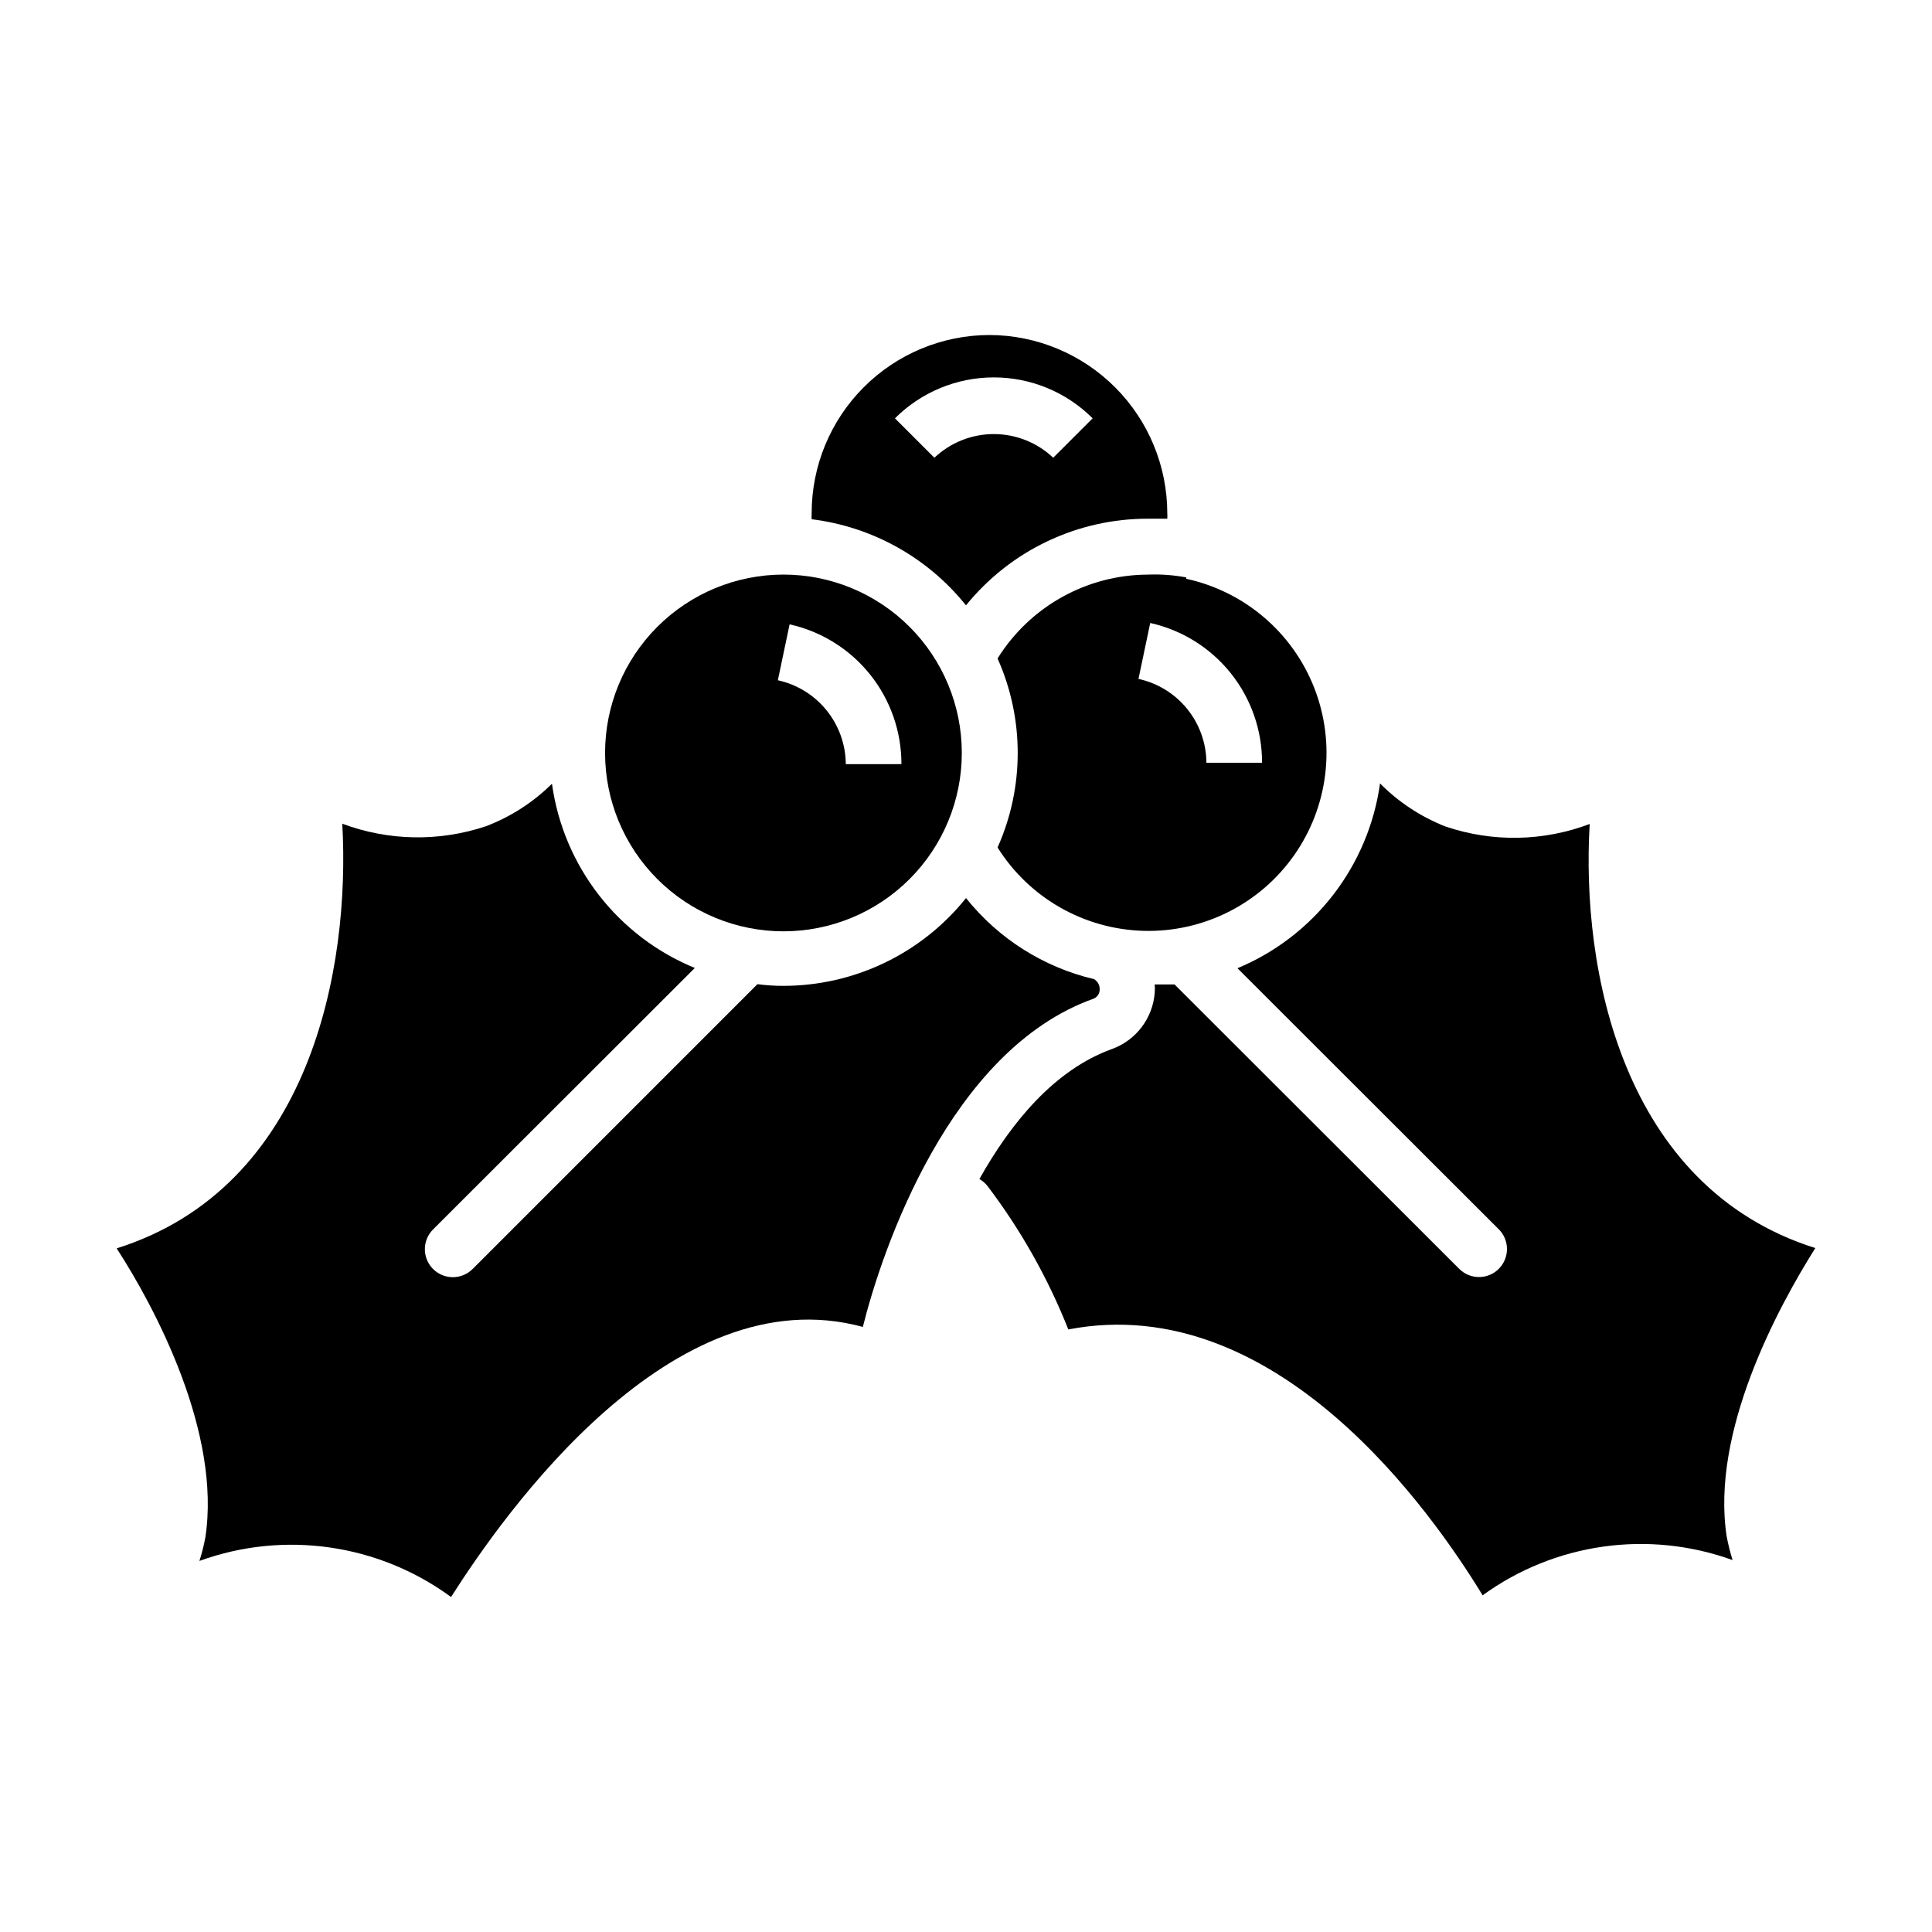
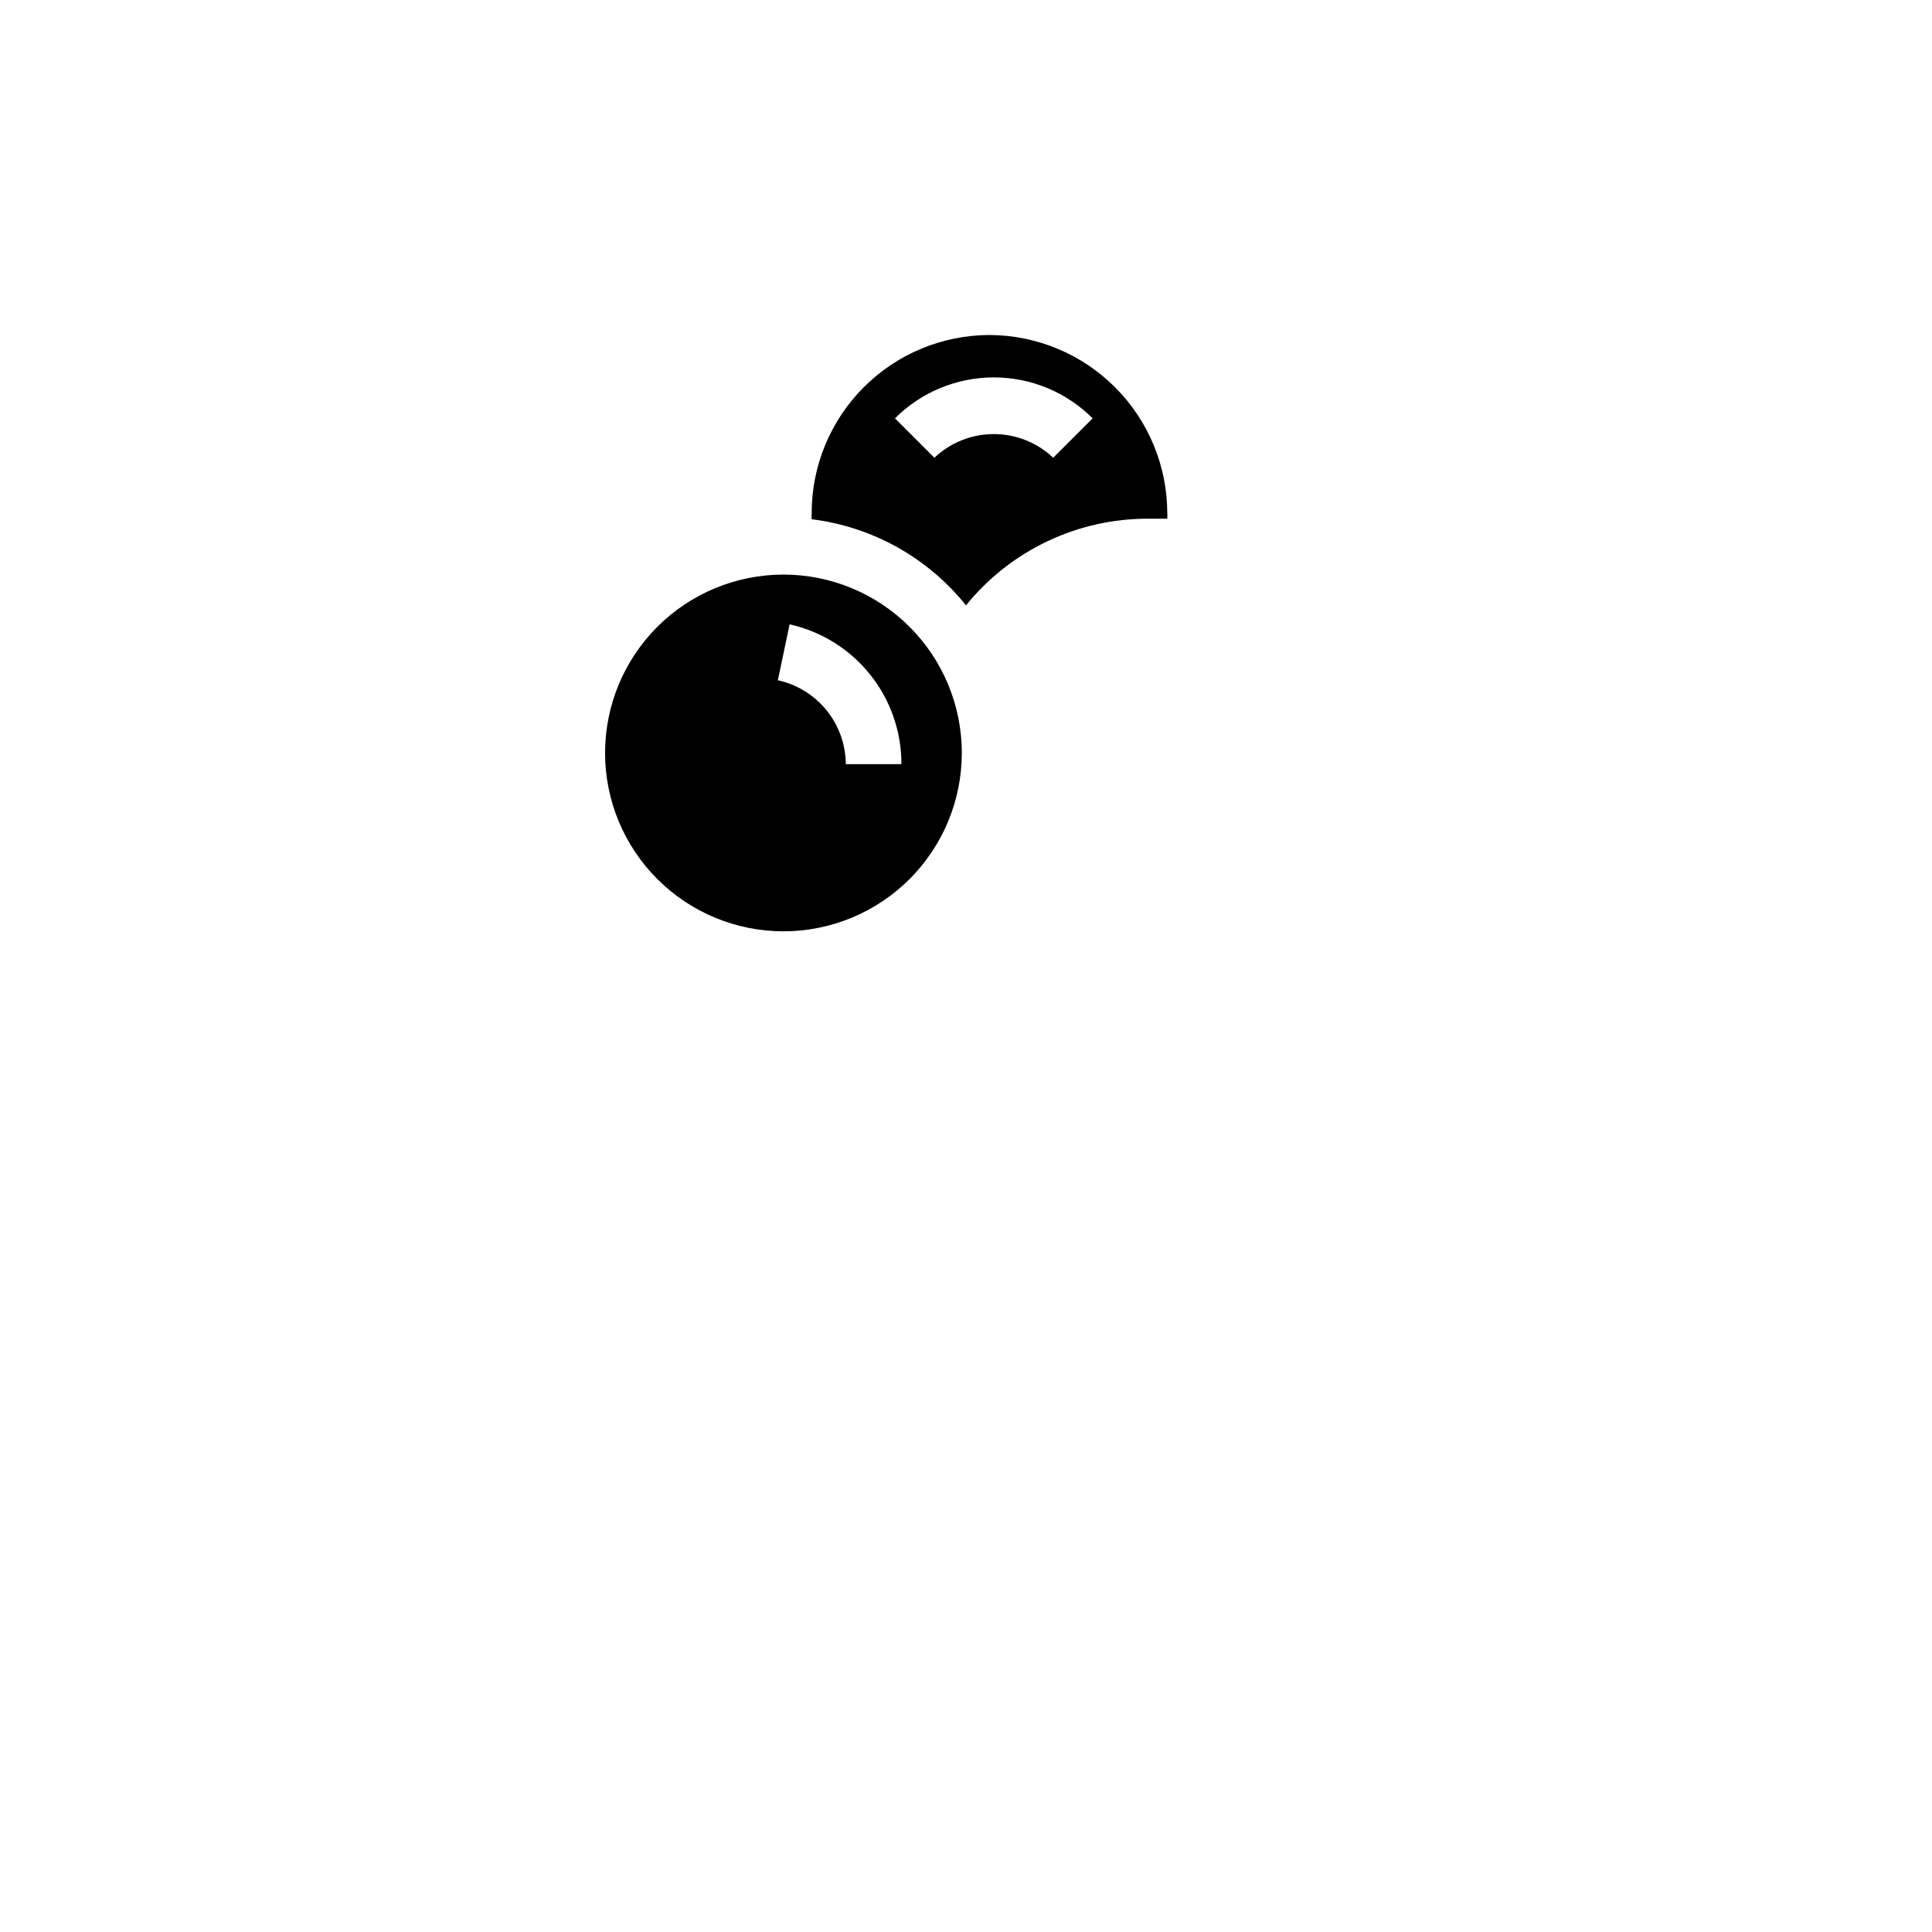
<svg xmlns="http://www.w3.org/2000/svg" fill="#000000" width="800px" height="800px" version="1.1" viewBox="144 144 512 512">
  <g>
    <path d="m351.62 296.27c-12.535 0-24.559 4.981-33.422 13.844-8.867 8.867-13.848 20.887-13.848 33.426 0 12.535 4.981 24.559 13.848 33.422 8.863 8.867 20.887 13.848 33.422 13.848 12.539 0 24.559-4.981 33.426-13.848 8.863-8.863 13.844-20.887 13.844-33.422 0-12.539-4.981-24.559-13.844-33.426-8.867-8.863-20.887-13.844-33.426-13.844zm16.523 50.234v-0.004c-0.031-5.195-1.832-10.23-5.106-14.27-3.269-4.039-7.82-6.844-12.898-7.957l3.113-14.816h-0.004c8.422 1.875 15.953 6.566 21.34 13.305 5.391 6.738 8.316 15.113 8.297 23.738z" />
-     <path d="m458.38 297.02c-3.324-0.621-6.703-0.871-10.078-0.742-16.254 0.023-31.348 8.426-39.934 22.227 7.117 15.938 7.117 34.148 0 50.086 8.402 13.387 22.949 21.684 38.75 22.094 15.805 0.41 30.762-7.117 39.848-20.051 9.086-12.938 11.09-29.562 5.344-44.289-5.746-14.723-18.484-25.594-33.93-28.957zm5.336 49.121h-0.004c-0.031-5.199-1.832-10.234-5.102-14.273-3.273-4.039-7.824-6.844-12.902-7.953l3.113-14.816v-0.004c8.422 1.875 15.949 6.57 21.34 13.305 5.391 6.738 8.316 15.113 8.297 23.742z" />
-     <path d="m433.79 408.67c0.945-0.379 1.586-1.277 1.629-2.297 0.105-1.168-0.473-2.293-1.484-2.891-13.395-3.16-25.344-10.727-33.93-21.484-11.762 14.695-29.559 23.25-48.383 23.262-2.305 0.008-4.606-0.141-6.891-0.445l-75.422 75.426c-1.387 1.414-3.281 2.215-5.262 2.223-3.008 0.016-5.731-1.789-6.883-4.57-1.156-2.777-0.516-5.981 1.625-8.102l69.348-69.273c-20.418-8.367-34.84-26.969-37.859-48.824-4.981 4.934-10.938 8.77-17.488 11.262-12.395 4.148-25.836 3.91-38.082-0.668 2.148 38.156-8.297 96.316-59.789 112.54 10.223 15.781 27.785 48.898 23.488 76.684-0.391 2.082-0.91 4.137-1.559 6.148 22.43-8.141 47.441-4.555 66.684 9.559 14.152-22.227 58.531-85.352 109.13-71.57 5.113-20.523 23.043-73.422 61.125-86.98z" />
    <path d="m406.22 232.78c-12.504 0.02-24.488 5-33.324 13.852-8.836 8.848-13.797 20.84-13.797 33.344-0.035 0.543-0.035 1.09 0 1.629 16.086 1.984 30.762 10.176 40.898 22.82 11.793-14.57 29.555-23.016 48.305-22.965h5.039c0.035-0.469 0.035-0.941 0-1.41 0-12.512-4.961-24.512-13.793-33.371s-20.816-13.859-33.328-13.898zm16.891 32.523v0.004c-4.25-4.027-9.887-6.273-15.742-6.273-5.859 0-11.492 2.246-15.746 6.273l-10.445-10.445v-0.004c6.945-6.945 16.367-10.844 26.191-10.844 9.824 0 19.242 3.898 26.191 10.844z" />
-     <path d="m565.29 362.36c-12.281 4.652-25.797 4.887-38.23 0.668-6.508-2.559-12.414-6.445-17.336-11.41-3.047 21.859-17.414 40.484-37.785 48.973l69.273 69.199c2.883 2.906 2.867 7.602-0.039 10.484-2.906 2.887-7.598 2.871-10.484-0.035l-75.422-75.352h-5.262c0.078 0.766 0.078 1.535 0 2.297-0.27 3.297-1.484 6.445-3.492 9.074-2.012 2.625-4.731 4.621-7.844 5.746-15.188 5.484-26.672 19.41-35.117 34.453v-0.004c0.828 0.477 1.559 1.105 2.148 1.855 8.824 11.641 16.027 24.426 21.414 38.008 55.195-10.594 96.316 48.379 109.8 70.461v-0.004c19.164-13.898 43.973-17.395 66.234-9.336-0.633-2.043-1.152-4.121-1.555-6.223-4.297-27.785 13.633-60.828 23.488-76.461-51.422-16.223-62.09-74.238-59.793-112.39z" />
  </g>
</svg>